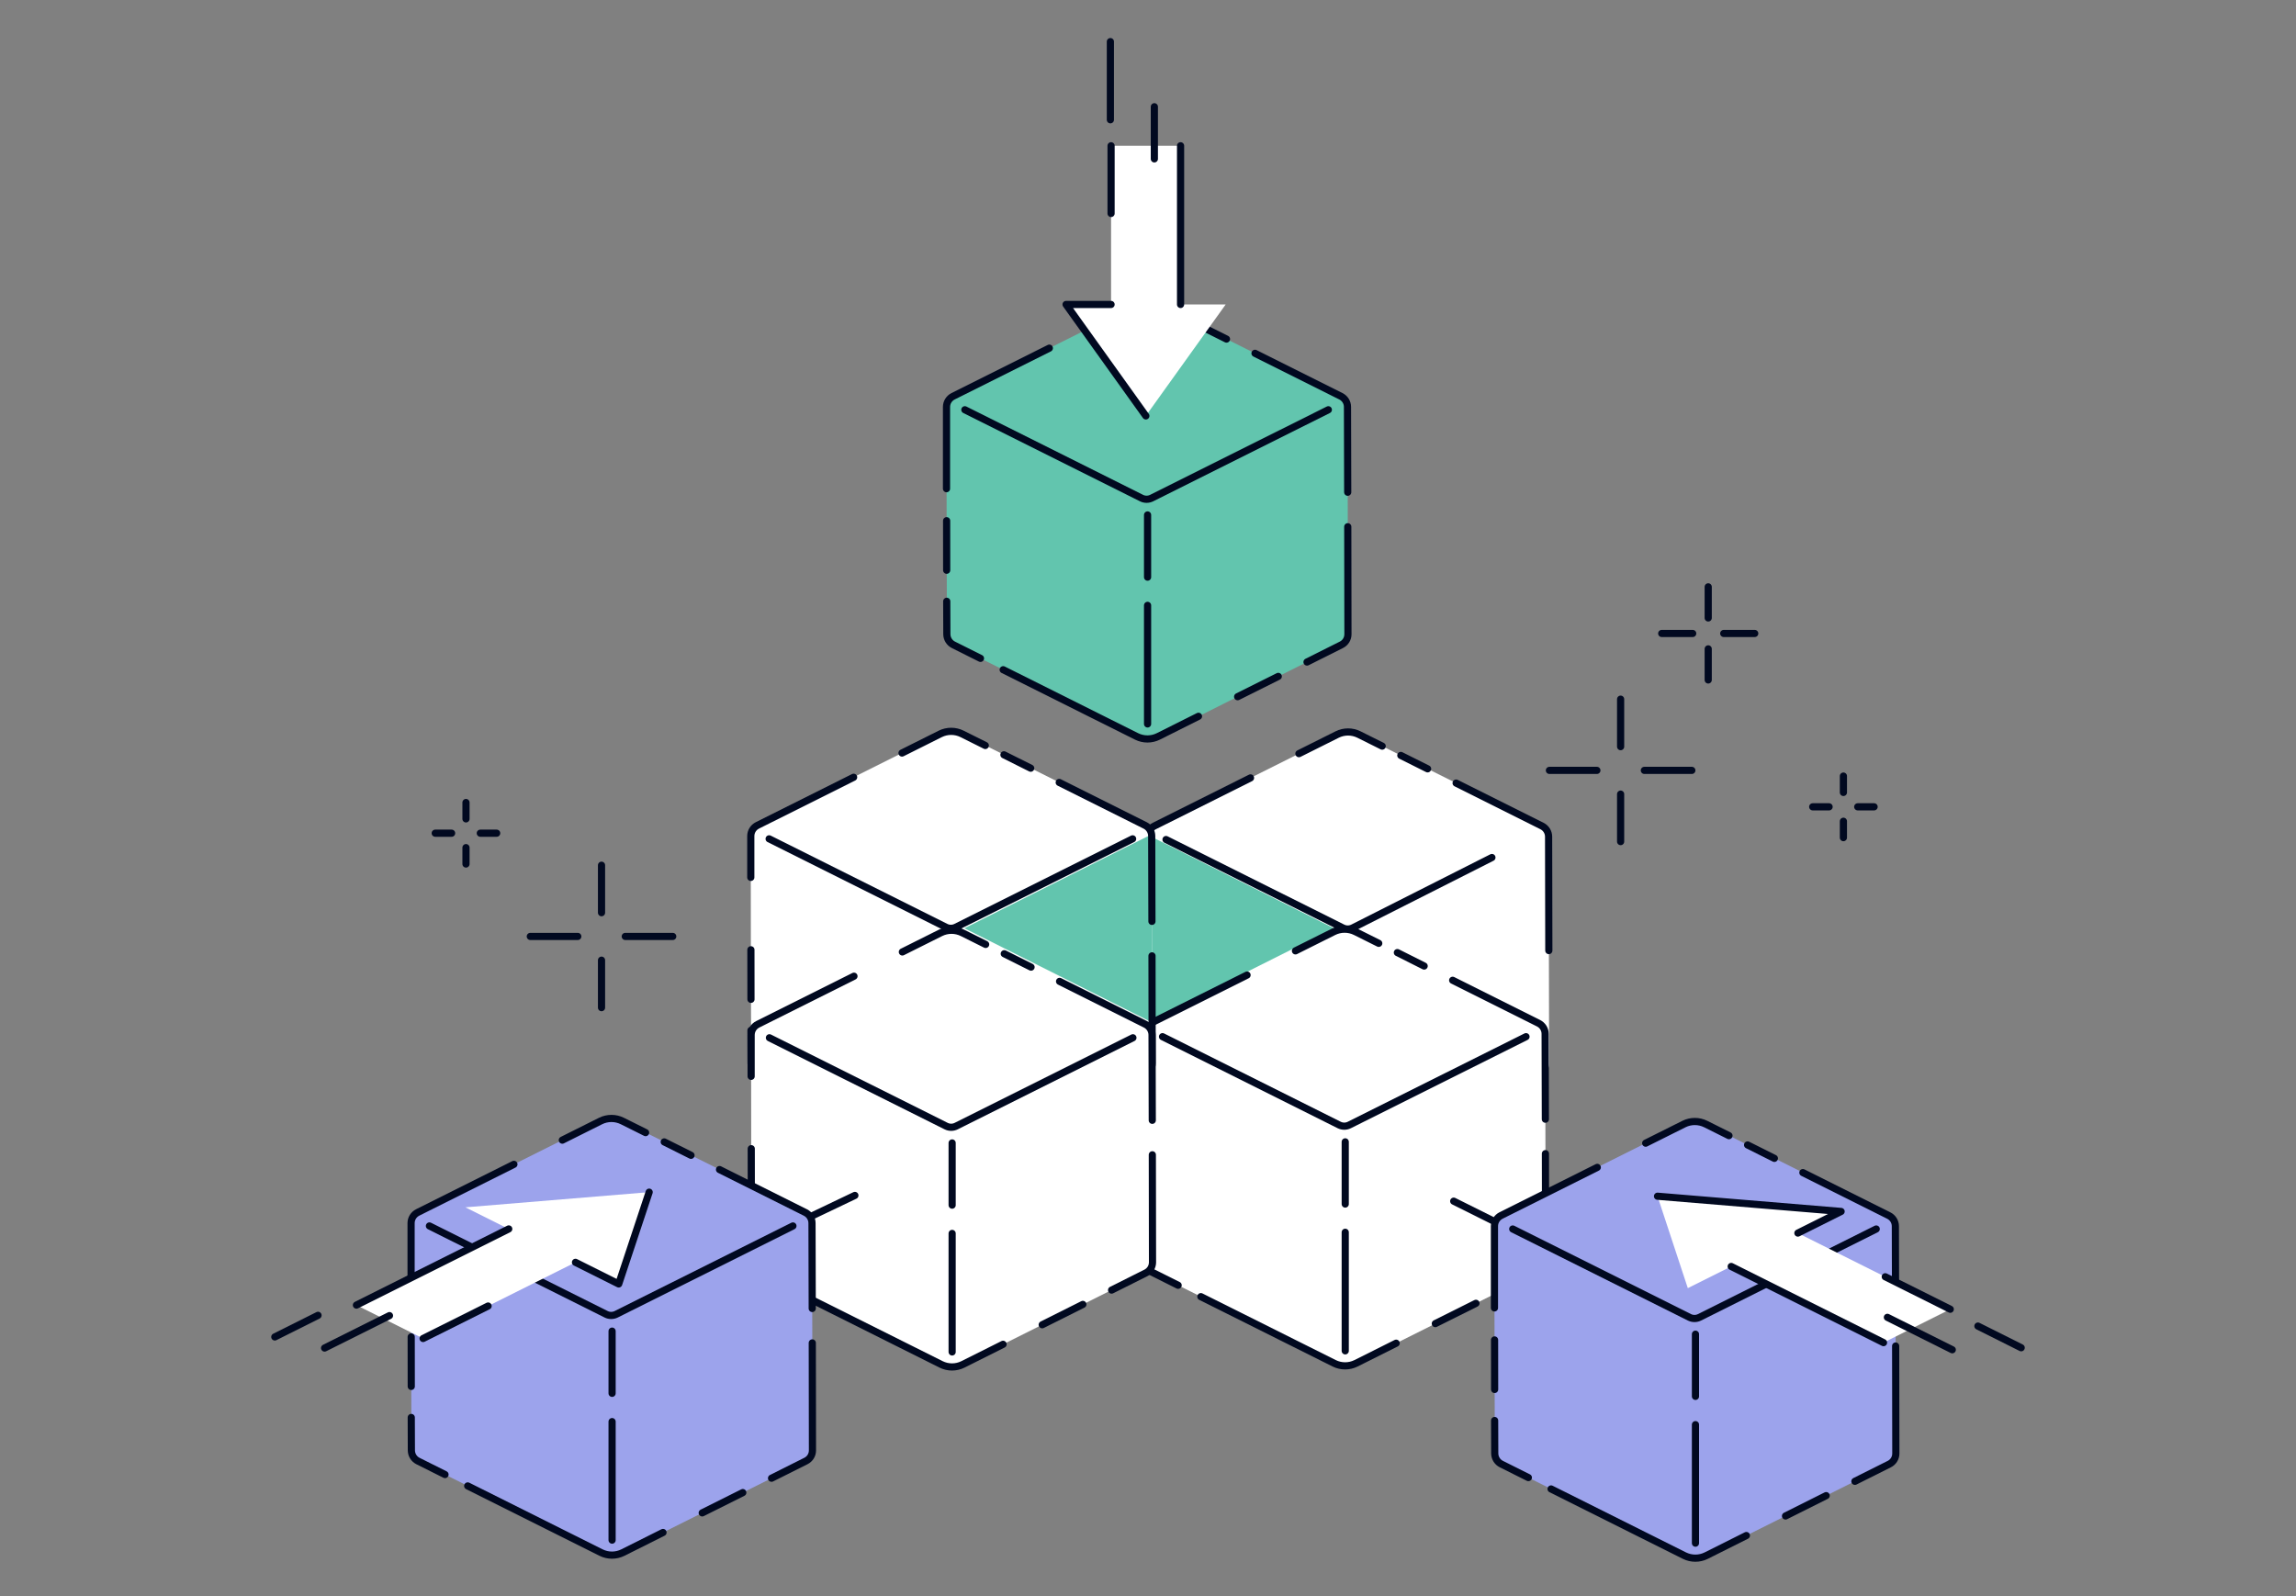
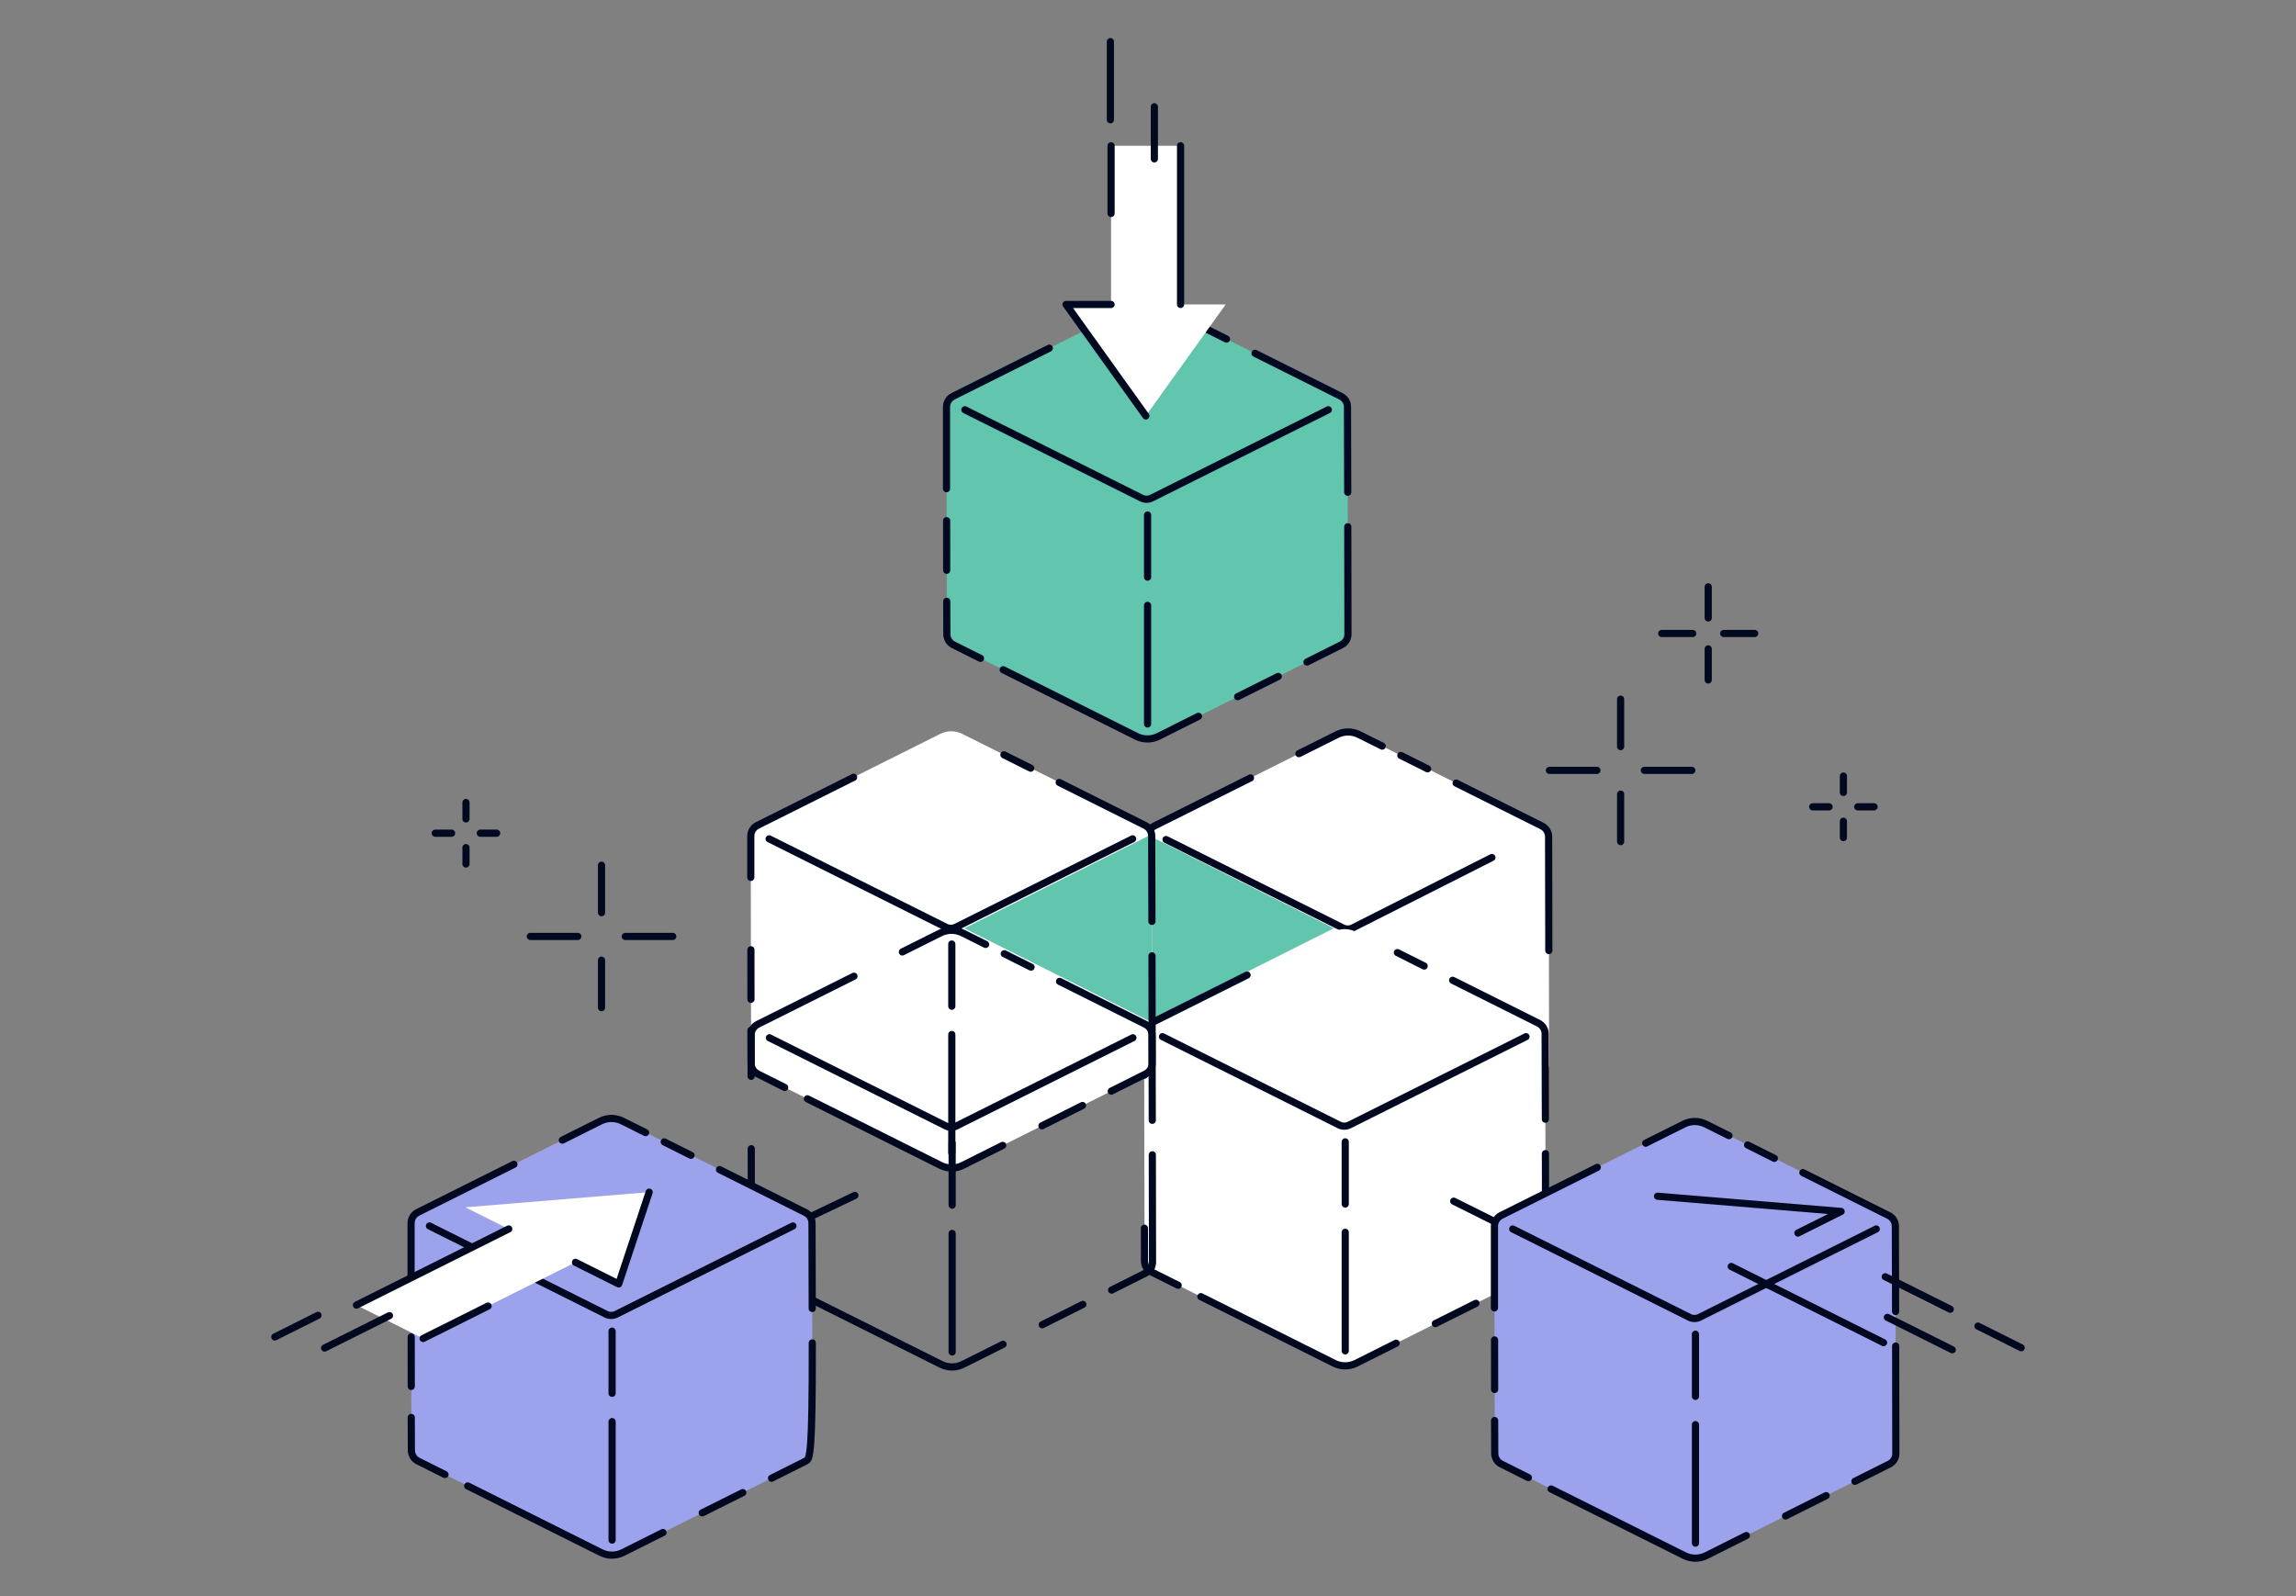
<svg xmlns="http://www.w3.org/2000/svg" width="640" height="445" viewBox="0 0 640 445" fill="none">
  <rect x="0" y="0" width="640" height="445" fill="#808080" stroke="none" />
  <g clip-path="url(#clip0_917_1252)">
    <path d="M321.834 299.577L372.88 325.102C374.787 326.047 377.03 326.047 378.936 325.102L429.966 299.577C431.088 299.016 431.809 297.862 431.809 296.612C431.809 286.63 431.713 243.206 431.681 233.239C431.681 231.99 430.96 230.836 429.838 230.275L378.808 204.766C376.902 203.82 374.659 203.82 372.752 204.766L321.738 230.275C320.616 230.836 319.896 231.99 319.896 233.255C319.896 243.238 319.96 286.662 320.008 296.628C320.008 297.878 320.729 299.016 321.85 299.577H321.834Z" fill="white" />
    <path d="M371.807 258.781L319.495 232.534V285.027L371.807 258.781Z" fill="#62C5AE" />
    <path d="M415.867 239.056L377.078 258.669C376.197 259.102 375.171 259.102 374.29 258.669L325.022 234.041" stroke="#010920" stroke-width="2" stroke-linecap="round" stroke-linejoin="round" />
    <path d="M375.94 263.363V280.701" stroke="#010920" stroke-width="2" stroke-linecap="round" stroke-linejoin="round" />
    <path d="M375.94 288.568V321.625" stroke="#010920" stroke-width="2" stroke-linecap="round" stroke-linejoin="round" />
    <path d="M412.375 308.373L401.063 314.029" stroke="#010920" stroke-width="2" stroke-miterlimit="10" stroke-linecap="round" />
    <path d="M405.886 218.306L429.823 230.275C430.944 230.836 431.665 231.974 431.665 233.24C431.665 237.229 431.697 254.567 431.729 264.998" stroke="#010920" stroke-width="2" stroke-miterlimit="10" stroke-linecap="round" />
    <path d="M390.473 210.599L397.939 214.332" stroke="#010920" stroke-width="2" stroke-miterlimit="10" stroke-linecap="round" />
    <path d="M319.912 244.776C319.912 239.697 319.912 235.563 319.912 233.255C319.912 231.989 320.617 230.852 321.755 230.275L348.575 216.863" stroke="#010920" stroke-width="2" stroke-miterlimit="10" stroke-linecap="round" />
    <path d="M319.96 278.778C319.96 274.42 319.96 269.693 319.944 264.966" stroke="#010920" stroke-width="2" stroke-miterlimit="10" stroke-linecap="round" />
    <path d="M329.365 303.342L321.835 299.576C320.713 299.016 320.008 297.878 319.992 296.628C319.992 294.673 319.976 291.437 319.96 287.431" stroke="#010920" stroke-width="2" stroke-miterlimit="10" stroke-linecap="round" />
    <path d="M390.136 319.494L378.937 325.102C377.03 326.047 374.787 326.047 372.88 325.102L335.693 306.515" stroke="#010920" stroke-width="2" stroke-miterlimit="10" stroke-linecap="round" />
    <path d="M385.282 208.002L378.793 204.766C376.887 203.82 374.644 203.82 372.737 204.766L362.066 210.101" stroke="#010920" stroke-width="2" stroke-miterlimit="10" stroke-linecap="round" />
    <path d="M320.873 354.537L371.919 380.062C373.826 381.007 376.069 381.007 377.976 380.062L429.006 354.537C430.127 353.976 430.848 352.822 430.848 351.572C430.848 341.59 430.752 298.166 430.72 288.199C430.72 286.95 429.999 285.796 428.877 285.235L377.847 259.726C375.941 258.78 373.698 258.78 371.791 259.726L320.777 285.235C319.656 285.796 318.935 286.95 318.935 288.215C318.935 298.198 318.999 341.622 319.047 351.588C319.047 352.838 319.768 353.976 320.889 354.537H320.873Z" fill="white" />
    <path d="M425.369 289.001L376.101 313.629C375.22 314.062 374.195 314.062 373.313 313.629L324.046 289.001" stroke="#010920" stroke-width="2" stroke-linecap="round" stroke-linejoin="round" />
    <path d="M374.979 318.323V335.661" stroke="#010920" stroke-width="2" stroke-linecap="round" stroke-linejoin="round" />
    <path d="M374.979 343.528V376.585" stroke="#010920" stroke-width="2" stroke-linecap="round" stroke-linejoin="round" />
    <path d="M411.413 363.333L400.086 368.989" stroke="#010920" stroke-width="2" stroke-miterlimit="10" stroke-linecap="round" />
    <path d="M430.783 321.607C430.815 334.362 430.831 346.796 430.831 351.571C430.831 352.837 430.127 353.975 428.989 354.536L419.424 359.327" stroke="#010920" stroke-width="2" stroke-miterlimit="10" stroke-linecap="round" />
    <path d="M404.924 273.281L428.861 285.251C429.982 285.812 430.703 286.949 430.703 288.215C430.703 292.205 430.735 301.579 430.767 312.01" stroke="#010920" stroke-width="2" stroke-miterlimit="10" stroke-linecap="round" />
    <path d="M389.511 265.558L396.977 269.307" stroke="#010920" stroke-width="2" stroke-miterlimit="10" stroke-linecap="round" />
    <path d="M318.95 299.736C318.95 294.657 318.95 290.523 318.95 288.215C318.95 286.949 319.655 285.812 320.793 285.235L347.614 271.823" stroke="#010920" stroke-width="2" stroke-miterlimit="10" stroke-linecap="round" />
-     <path d="M318.982 333.738C318.982 329.38 318.982 324.653 318.966 319.926" stroke="#010920" stroke-width="2" stroke-miterlimit="10" stroke-linecap="round" />
    <path d="M328.403 358.302L320.873 354.536C319.751 353.976 319.046 352.838 319.03 351.588C319.03 349.633 319.014 346.396 318.998 342.391" stroke="#010920" stroke-width="2" stroke-miterlimit="10" stroke-linecap="round" />
    <path d="M389.174 374.454L377.975 380.062C376.068 381.007 373.825 381.007 371.918 380.062L334.731 361.475" stroke="#010920" stroke-width="2" stroke-miterlimit="10" stroke-linecap="round" />
-     <path d="M384.32 262.978L377.831 259.741C375.925 258.796 373.682 258.796 371.775 259.741L361.104 265.077" stroke="#010920" stroke-width="2" stroke-miterlimit="10" stroke-linecap="round" />
    <path d="M211.202 299.384L262.248 324.91C264.155 325.855 266.398 325.855 268.305 324.91L319.335 299.384C320.456 298.823 321.177 297.67 321.177 296.42C321.177 286.437 321.081 243.014 321.049 233.047C321.049 231.797 320.328 230.643 319.206 230.083L268.176 204.573C266.27 203.628 264.027 203.628 262.12 204.573L211.106 230.083C209.985 230.643 209.264 231.797 209.264 233.063C209.264 243.046 209.328 286.469 209.376 296.436C209.376 297.686 210.097 298.823 211.218 299.384H211.202Z" fill="white" />
    <path d="M268.817 258.781L321.129 285.027V232.534L268.817 258.781Z" fill="#62C5AE" />
    <path d="M315.715 233.848L266.447 258.476C265.566 258.908 264.54 258.908 263.659 258.476L214.392 233.848" stroke="#010920" stroke-width="2" stroke-linecap="round" stroke-linejoin="round" />
    <path d="M265.309 263.171V280.508" stroke="#010920" stroke-width="2" stroke-linecap="round" stroke-linejoin="round" />
    <path d="M265.309 288.392V321.432" stroke="#010920" stroke-width="2" stroke-linecap="round" stroke-linejoin="round" />
    <path d="M301.743 308.181L290.432 313.853" stroke="#010920" stroke-width="2" stroke-miterlimit="10" stroke-linecap="round" />
    <path d="M321.113 266.472C321.146 279.226 321.162 291.661 321.162 296.436C321.162 297.701 320.457 298.839 319.319 299.4L309.754 304.191" stroke="#010920" stroke-width="2" stroke-miterlimit="10" stroke-linecap="round" />
    <path d="M295.254 218.129L319.191 230.098C320.312 230.659 321.033 231.797 321.033 233.063C321.033 237.053 321.065 246.426 321.097 256.858" stroke="#010920" stroke-width="2" stroke-miterlimit="10" stroke-linecap="round" />
    <path d="M279.841 210.422L287.307 214.155" stroke="#010920" stroke-width="2" stroke-miterlimit="10" stroke-linecap="round" />
    <path d="M209.28 244.599C209.28 239.52 209.28 235.386 209.28 233.079C209.28 231.813 209.985 230.675 211.123 230.098L237.944 216.687" stroke="#010920" stroke-width="2" stroke-miterlimit="10" stroke-linecap="round" />
    <path d="M209.329 278.586C209.329 274.227 209.329 269.5 209.312 264.773" stroke="#010920" stroke-width="2" stroke-miterlimit="10" stroke-linecap="round" />
    <path d="M218.733 303.15L211.203 299.384C210.081 298.823 209.376 297.686 209.36 296.436C209.36 294.481 209.344 291.244 209.328 287.238" stroke="#010920" stroke-width="2" stroke-miterlimit="10" stroke-linecap="round" />
    <path d="M279.504 319.301L268.305 324.91C266.398 325.855 264.155 325.855 262.249 324.91L225.062 306.322" stroke="#010920" stroke-width="2" stroke-miterlimit="10" stroke-linecap="round" />
-     <path d="M274.65 207.826L268.162 204.589C266.255 203.644 264.012 203.644 262.105 204.589L251.435 209.925" stroke="#010920" stroke-width="2" stroke-miterlimit="10" stroke-linecap="round" />
    <path d="M265.774 179.769L316.82 205.294C318.726 206.24 320.969 206.24 322.876 205.294L373.906 179.769C375.027 179.208 375.748 178.054 375.748 176.805C375.748 166.822 375.652 123.398 375.62 113.432C375.62 112.182 374.899 111.028 373.778 110.467L322.748 84.958C320.841 84.013 318.598 84.013 316.691 84.958L265.677 110.467C264.556 111.028 263.835 112.182 263.835 113.448C263.835 123.43 263.899 166.854 263.947 176.821C263.947 178.07 264.668 179.208 265.79 179.769H265.774Z" fill="#62C5AE" />
    <path d="M370.269 114.233L321.002 138.861C320.12 139.294 319.095 139.294 318.214 138.861L268.946 114.233" stroke="#010920" stroke-width="2" stroke-linecap="round" stroke-linejoin="round" />
    <path d="M319.88 143.556V160.893" stroke="#010920" stroke-width="2" stroke-linecap="round" stroke-linejoin="round" />
    <path d="M319.88 168.761V201.817" stroke="#010920" stroke-width="2" stroke-linecap="round" stroke-linejoin="round" />
    <path d="M356.314 188.565L344.986 194.222" stroke="#010920" stroke-width="2" stroke-miterlimit="10" stroke-linecap="round" />
    <path d="M375.685 146.841C375.717 159.596 375.733 172.03 375.733 176.805C375.733 178.071 375.028 179.208 373.89 179.769L364.325 184.56" stroke="#010920" stroke-width="2" stroke-miterlimit="10" stroke-linecap="round" />
    <path d="M349.825 98.498L373.762 110.468C374.884 111.028 375.605 112.166 375.605 113.432C375.605 117.422 375.637 126.796 375.669 137.227" stroke="#010920" stroke-width="2" stroke-miterlimit="10" stroke-linecap="round" />
    <path d="M334.412 90.791L341.878 94.525" stroke="#010920" stroke-width="2" stroke-miterlimit="10" stroke-linecap="round" />
    <path d="M263.835 136.233C263.835 131.154 263.835 115.771 263.835 113.448C263.835 112.182 264.54 111.044 265.677 110.467L292.498 97.056" stroke="#010920" stroke-width="2" stroke-miterlimit="10" stroke-linecap="round" />
    <path d="M263.883 158.97C263.883 154.612 263.883 149.885 263.867 145.158" stroke="#010920" stroke-width="2" stroke-miterlimit="10" stroke-linecap="round" />
    <path d="M273.304 183.534L265.774 179.769C264.652 179.208 263.947 178.07 263.931 176.821C263.931 174.866 263.915 171.629 263.899 167.623" stroke="#010920" stroke-width="2" stroke-miterlimit="10" stroke-linecap="round" />
    <path d="M334.075 199.686L322.876 205.294C320.97 206.24 318.726 206.24 316.82 205.294L279.633 186.707" stroke="#010920" stroke-width="2" stroke-miterlimit="10" stroke-linecap="round" />
    <path d="M329.221 88.195L322.732 84.958C320.825 84.013 318.582 84.013 316.676 84.958L306.005 90.294" stroke="#010920" stroke-width="2" stroke-miterlimit="10" stroke-linecap="round" />
    <path d="M319.384 115.947L341.654 84.877H329.077V40.637H309.706V84.877H297.161L319.4 115.947H319.384Z" fill="white" />
    <path d="M309.706 84.878H297.161L319.4 115.947" stroke="#010920" stroke-width="2" stroke-linecap="round" stroke-linejoin="round" />
    <path d="M309.706 40.637V59.512" stroke="#010920" stroke-width="2" stroke-linecap="round" stroke-linejoin="round" />
    <path d="M329.077 84.877V40.637" stroke="#010920" stroke-width="2" stroke-linecap="round" stroke-linejoin="round" />
    <path d="M309.514 33.395V11.602" stroke="#010920" stroke-width="2" stroke-linecap="round" stroke-linejoin="round" />
    <path d="M321.771 44.29V29.757" stroke="#010920" stroke-width="2" stroke-linecap="round" stroke-linejoin="round" />
    <path d="M418.495 408.151L469.541 433.676C471.448 434.622 473.691 434.622 475.598 433.676L526.628 408.151C527.749 407.59 528.47 406.436 528.47 405.186C528.47 395.204 528.374 351.78 528.342 341.814C528.342 340.564 527.621 339.41 526.499 338.849L475.469 313.34C473.563 312.395 471.32 312.395 469.413 313.34L418.399 338.849C417.278 339.41 416.557 340.564 416.557 341.83C416.557 351.812 416.621 395.236 416.669 405.202C416.669 406.452 417.39 407.59 418.511 408.151H418.495Z" fill="#9CA3EC" />
    <path d="M522.991 342.615L473.723 367.243C472.842 367.676 471.817 367.676 470.936 367.243L421.668 342.615" stroke="#010920" stroke-width="2" stroke-linecap="round" stroke-linejoin="round" />
    <path d="M472.602 371.938V389.275" stroke="#010920" stroke-width="2" stroke-linecap="round" stroke-linejoin="round" />
    <path d="M472.602 397.158V430.199" stroke="#010920" stroke-width="2" stroke-linecap="round" stroke-linejoin="round" />
    <path d="M509.035 416.947L497.707 422.62" stroke="#010920" stroke-width="2" stroke-miterlimit="10" stroke-linecap="round" />
    <path d="M528.405 375.238C528.438 387.993 528.454 400.427 528.454 405.202C528.454 406.468 527.749 407.606 526.611 408.167L517.046 412.958" stroke="#010920" stroke-width="2" stroke-miterlimit="10" stroke-linecap="round" />
    <path d="M502.546 326.896L526.483 338.865C527.604 339.426 528.325 340.564 528.325 341.829C528.325 345.819 528.357 355.193 528.389 365.624" stroke="#010920" stroke-width="2" stroke-miterlimit="10" stroke-linecap="round" />
    <path d="M487.133 319.188L494.599 322.922" stroke="#010920" stroke-width="2" stroke-miterlimit="10" stroke-linecap="round" />
    <path d="M416.572 364.615C416.572 359.535 416.572 344.153 416.572 341.83C416.572 340.564 417.277 339.426 418.415 338.849L445.236 325.438" stroke="#010920" stroke-width="2" stroke-miterlimit="10" stroke-linecap="round" />
    <path d="M416.621 387.352C416.621 382.994 416.621 378.267 416.604 373.54" stroke="#010920" stroke-width="2" stroke-miterlimit="10" stroke-linecap="round" />
    <path d="M426.025 411.916L418.495 408.151C417.373 407.59 416.668 406.452 416.652 405.202C416.652 403.248 416.636 400.011 416.62 396.005" stroke="#010920" stroke-width="2" stroke-miterlimit="10" stroke-linecap="round" />
    <path d="M486.796 428.068L475.597 433.676C473.69 434.621 471.447 434.621 469.541 433.676L432.354 415.089" stroke="#010920" stroke-width="2" stroke-miterlimit="10" stroke-linecap="round" />
    <path d="M481.942 316.592L475.454 313.356C473.547 312.41 471.304 312.41 469.397 313.356L458.727 318.691" stroke="#010920" stroke-width="2" stroke-miterlimit="10" stroke-linecap="round" />
    <path d="M405.213 334.859L416.076 340.275" stroke="#010920" stroke-width="2" stroke-linecap="round" stroke-linejoin="round" />
-     <path d="M462.026 333.497L470.47 359.103L482.551 353.062L525.009 374.293L543.61 364.999L501.152 343.768L513.201 337.743L462.026 333.497Z" fill="white" />
    <path d="M501.152 343.752L513.201 337.728L462.026 333.481" stroke="#010920" stroke-width="2" stroke-linecap="round" stroke-linejoin="round" />
    <path d="M543.627 364.984L525.506 355.931" stroke="#010920" stroke-width="2" stroke-linecap="round" stroke-linejoin="round" />
    <path d="M482.566 353.062L525.025 374.294" stroke="#010920" stroke-width="2" stroke-linecap="round" stroke-linejoin="round" />
    <path d="M544.187 376.28L526.099 367.243" stroke="#010920" stroke-width="2" stroke-linecap="round" stroke-linejoin="round" />
    <path d="M563.398 375.72L551.333 369.679" stroke="#010920" stroke-width="2" stroke-linecap="round" stroke-linejoin="round" />
    <path d="M476.158 163.601V172.269" stroke="#010920" stroke-width="2" stroke-linecap="round" stroke-linejoin="round" />
    <path d="M476.158 180.89V189.558" stroke="#010920" stroke-width="2" stroke-linecap="round" stroke-linejoin="round" />
    <path d="M463.196 176.596H471.832" stroke="#010920" stroke-width="2" stroke-linecap="round" stroke-linejoin="round" />
    <path d="M480.484 176.596H489.12" stroke="#010920" stroke-width="2" stroke-linecap="round" stroke-linejoin="round" />
    <path d="M513.842 216.351V220.917" stroke="#010920" stroke-width="2" stroke-linecap="round" stroke-linejoin="round" />
    <path d="M513.842 228.945V233.512" stroke="#010920" stroke-width="2" stroke-linecap="round" stroke-linejoin="round" />
    <path d="M505.286 224.923H509.852" stroke="#010920" stroke-width="2" stroke-linecap="round" stroke-linejoin="round" />
    <path d="M517.831 224.923H522.397" stroke="#010920" stroke-width="2" stroke-linecap="round" stroke-linejoin="round" />
    <path d="M129.891 223.721V228.287" stroke="#010920" stroke-width="2" stroke-linecap="round" stroke-linejoin="round" />
    <path d="M129.891 236.299V240.866" stroke="#010920" stroke-width="2" stroke-linecap="round" stroke-linejoin="round" />
    <path d="M121.319 232.277H125.886" stroke="#010920" stroke-width="2" stroke-linecap="round" stroke-linejoin="round" />
    <path d="M133.881 232.277H138.447" stroke="#010920" stroke-width="2" stroke-linecap="round" stroke-linejoin="round" />
    <path d="M451.741 194.911V208.147" stroke="#010920" stroke-width="2" stroke-linecap="round" stroke-linejoin="round" />
    <path d="M451.741 221.382V234.617" stroke="#010920" stroke-width="2" stroke-linecap="round" stroke-linejoin="round" />
    <path d="M431.89 214.765H445.124" stroke="#010920" stroke-width="2" stroke-linecap="round" stroke-linejoin="round" />
    <path d="M458.358 214.765H471.593" stroke="#010920" stroke-width="2" stroke-linecap="round" stroke-linejoin="round" />
    <path d="M167.672 241.203V254.439" stroke="#010920" stroke-width="2" stroke-linecap="round" stroke-linejoin="round" />
    <path d="M167.672 267.674V280.909" stroke="#010920" stroke-width="2" stroke-linecap="round" stroke-linejoin="round" />
    <path d="M147.82 261.057H161.054" stroke="#010920" stroke-width="2" stroke-linecap="round" stroke-linejoin="round" />
    <path d="M174.289 261.057H187.523" stroke="#010920" stroke-width="2" stroke-linecap="round" stroke-linejoin="round" />
-     <path d="M211.299 354.841L262.345 380.367C264.252 381.312 266.495 381.312 268.401 380.367L319.431 354.841C320.553 354.28 321.274 353.127 321.274 351.877C321.274 341.894 321.178 298.471 321.146 288.504C321.146 287.254 320.425 286.101 319.303 285.54L268.273 260.03C266.367 259.085 264.123 259.085 262.217 260.03L211.203 285.54C210.081 286.101 209.36 287.254 209.36 288.52C209.36 298.503 209.424 341.926 209.473 351.893C209.473 353.143 210.193 354.28 211.315 354.841H211.299Z" fill="white" />
    <path d="M315.795 289.306L266.527 313.934C265.646 314.366 264.62 314.366 263.739 313.934L214.472 289.306" stroke="#010920" stroke-width="2" stroke-linecap="round" stroke-linejoin="round" />
    <path d="M265.405 318.628V335.965" stroke="#010920" stroke-width="2" stroke-linecap="round" stroke-linejoin="round" />
    <path d="M265.405 343.85V376.89" stroke="#010920" stroke-width="2" stroke-linecap="round" stroke-linejoin="round" />
    <path d="M301.839 363.638L290.512 369.31" stroke="#010920" stroke-width="2" stroke-miterlimit="10" stroke-linecap="round" />
    <path d="M321.209 321.929C321.241 334.683 321.257 347.118 321.257 351.893C321.257 353.158 320.552 354.296 319.415 354.857L309.85 359.648" stroke="#010920" stroke-width="2" stroke-miterlimit="10" stroke-linecap="round" />
    <path d="M295.35 273.586L319.286 285.555C320.408 286.116 321.129 287.254 321.129 288.52C321.129 292.51 321.161 301.883 321.193 312.315" stroke="#010920" stroke-width="2" stroke-miterlimit="10" stroke-linecap="round" />
    <path d="M279.937 265.879L287.403 269.612" stroke="#010920" stroke-width="2" stroke-miterlimit="10" stroke-linecap="round" />
    <path d="M209.376 300.056C209.376 294.977 209.376 290.843 209.376 288.536C209.376 287.27 210.081 286.132 211.218 285.555L238.039 272.144" stroke="#010920" stroke-width="2" stroke-miterlimit="10" stroke-linecap="round" />
    <path d="M209.424 334.043C209.424 329.684 209.424 324.957 209.408 320.23" stroke="#010920" stroke-width="2" stroke-miterlimit="10" stroke-linecap="round" />
    <path d="M218.829 358.607L211.298 354.841C210.177 354.28 209.472 353.143 209.456 351.893C209.456 349.938 209.44 346.701 209.424 342.695" stroke="#010920" stroke-width="2" stroke-miterlimit="10" stroke-linecap="round" />
    <path d="M279.6 374.758L268.401 380.367C266.494 381.312 264.251 381.312 262.344 380.367L225.157 361.779" stroke="#010920" stroke-width="2" stroke-miterlimit="10" stroke-linecap="round" />
    <path d="M274.745 263.283L268.256 260.046C266.35 259.101 264.107 259.101 262.2 260.046L251.529 265.382" stroke="#010920" stroke-width="2" stroke-miterlimit="10" stroke-linecap="round" />
    <path d="M116.512 407.302L167.558 432.828C169.465 433.773 171.708 433.773 173.614 432.828L224.644 407.302C225.766 406.741 226.487 405.588 226.487 404.338C226.487 394.355 226.391 350.932 226.359 340.965C226.359 339.715 225.638 338.561 224.516 338.001L173.486 312.491C171.579 311.546 169.336 311.546 167.43 312.491L116.416 338.001C115.294 338.561 114.573 339.715 114.573 340.981C114.573 350.964 114.637 394.387 114.685 404.354C114.685 405.604 115.406 406.741 116.528 407.302H116.512Z" fill="#9CA3EC" />
    <path d="M221.023 341.767L171.756 366.395C170.874 366.827 169.849 366.827 168.968 366.395L119.7 341.767" stroke="#010920" stroke-width="2" stroke-linecap="round" stroke-linejoin="round" />
    <path d="M170.618 371.089V388.426" stroke="#010920" stroke-width="2" stroke-linecap="round" stroke-linejoin="round" />
    <path d="M170.618 396.31V429.35" stroke="#010920" stroke-width="2" stroke-linecap="round" stroke-linejoin="round" />
    <path d="M207.052 416.099L195.74 421.755" stroke="#010920" stroke-width="2" stroke-miterlimit="10" stroke-linecap="round" />
-     <path d="M226.422 374.373C226.454 387.128 226.47 399.562 226.47 404.337C226.47 405.603 225.765 406.74 224.628 407.301L215.062 412.092" stroke="#010920" stroke-width="2" stroke-miterlimit="10" stroke-linecap="round" />
+     <path d="M226.422 374.373C226.47 405.603 225.765 406.74 224.628 407.301L215.062 412.092" stroke="#010920" stroke-width="2" stroke-miterlimit="10" stroke-linecap="round" />
    <path d="M200.562 326.047L224.499 338.016C225.621 338.577 226.342 339.715 226.342 340.981C226.342 344.971 226.374 354.344 226.406 364.776" stroke="#010920" stroke-width="2" stroke-miterlimit="10" stroke-linecap="round" />
    <path d="M185.149 318.34L192.616 322.073" stroke="#010920" stroke-width="2" stroke-miterlimit="10" stroke-linecap="round" />
    <path d="M114.589 363.766C114.589 358.687 114.589 343.304 114.589 340.981C114.589 339.715 115.294 338.577 116.431 338.001L143.252 324.589" stroke="#010920" stroke-width="2" stroke-miterlimit="10" stroke-linecap="round" />
    <path d="M114.637 386.504C114.637 382.145 114.637 377.418 114.621 372.691" stroke="#010920" stroke-width="2" stroke-miterlimit="10" stroke-linecap="round" />
    <path d="M124.042 411.068L116.511 407.302C115.39 406.741 114.685 405.604 114.669 404.354C114.669 402.399 114.653 399.162 114.637 395.156" stroke="#010920" stroke-width="2" stroke-miterlimit="10" stroke-linecap="round" />
    <path d="M184.813 427.219L173.613 432.827C171.707 433.773 169.464 433.773 167.557 432.827L130.37 414.24" stroke="#010920" stroke-width="2" stroke-miterlimit="10" stroke-linecap="round" />
    <path d="M179.959 315.744L173.47 312.507C171.563 311.562 169.32 311.562 167.414 312.507L156.743 317.843" stroke="#010920" stroke-width="2" stroke-miterlimit="10" stroke-linecap="round" />
    <path d="M180.936 332.345L129.73 336.575L141.811 342.616L99.353 363.847L117.954 373.14L160.412 351.909L172.461 357.934L180.952 332.345H180.936Z" fill="white" />
    <path d="M160.412 351.909L172.461 357.934L180.952 332.345" stroke="#010920" stroke-width="2" stroke-linecap="round" stroke-linejoin="round" />
    <path d="M117.938 373.14L136.059 364.087" stroke="#010920" stroke-width="2" stroke-linecap="round" stroke-linejoin="round" />
    <path d="M141.811 342.6L99.353 363.831" stroke="#010920" stroke-width="2" stroke-linecap="round" stroke-linejoin="round" />
    <path d="M108.565 366.763L90.477 375.8" stroke="#010920" stroke-width="2" stroke-linecap="round" stroke-linejoin="round" />
    <path d="M88.65 366.683L76.602 372.707" stroke="#010920" stroke-width="2" stroke-linecap="round" stroke-linejoin="round" />
    <path d="M238.295 333.258L226.391 338.946" stroke="#010920" stroke-width="2" stroke-linecap="round" stroke-linejoin="round" />
  </g>
  <defs>
    <clipPath id="clip0_917_1252">
      <rect width="490" height="426" fill="white" transform="translate(75 10)" />
    </clipPath>
  </defs>
</svg>